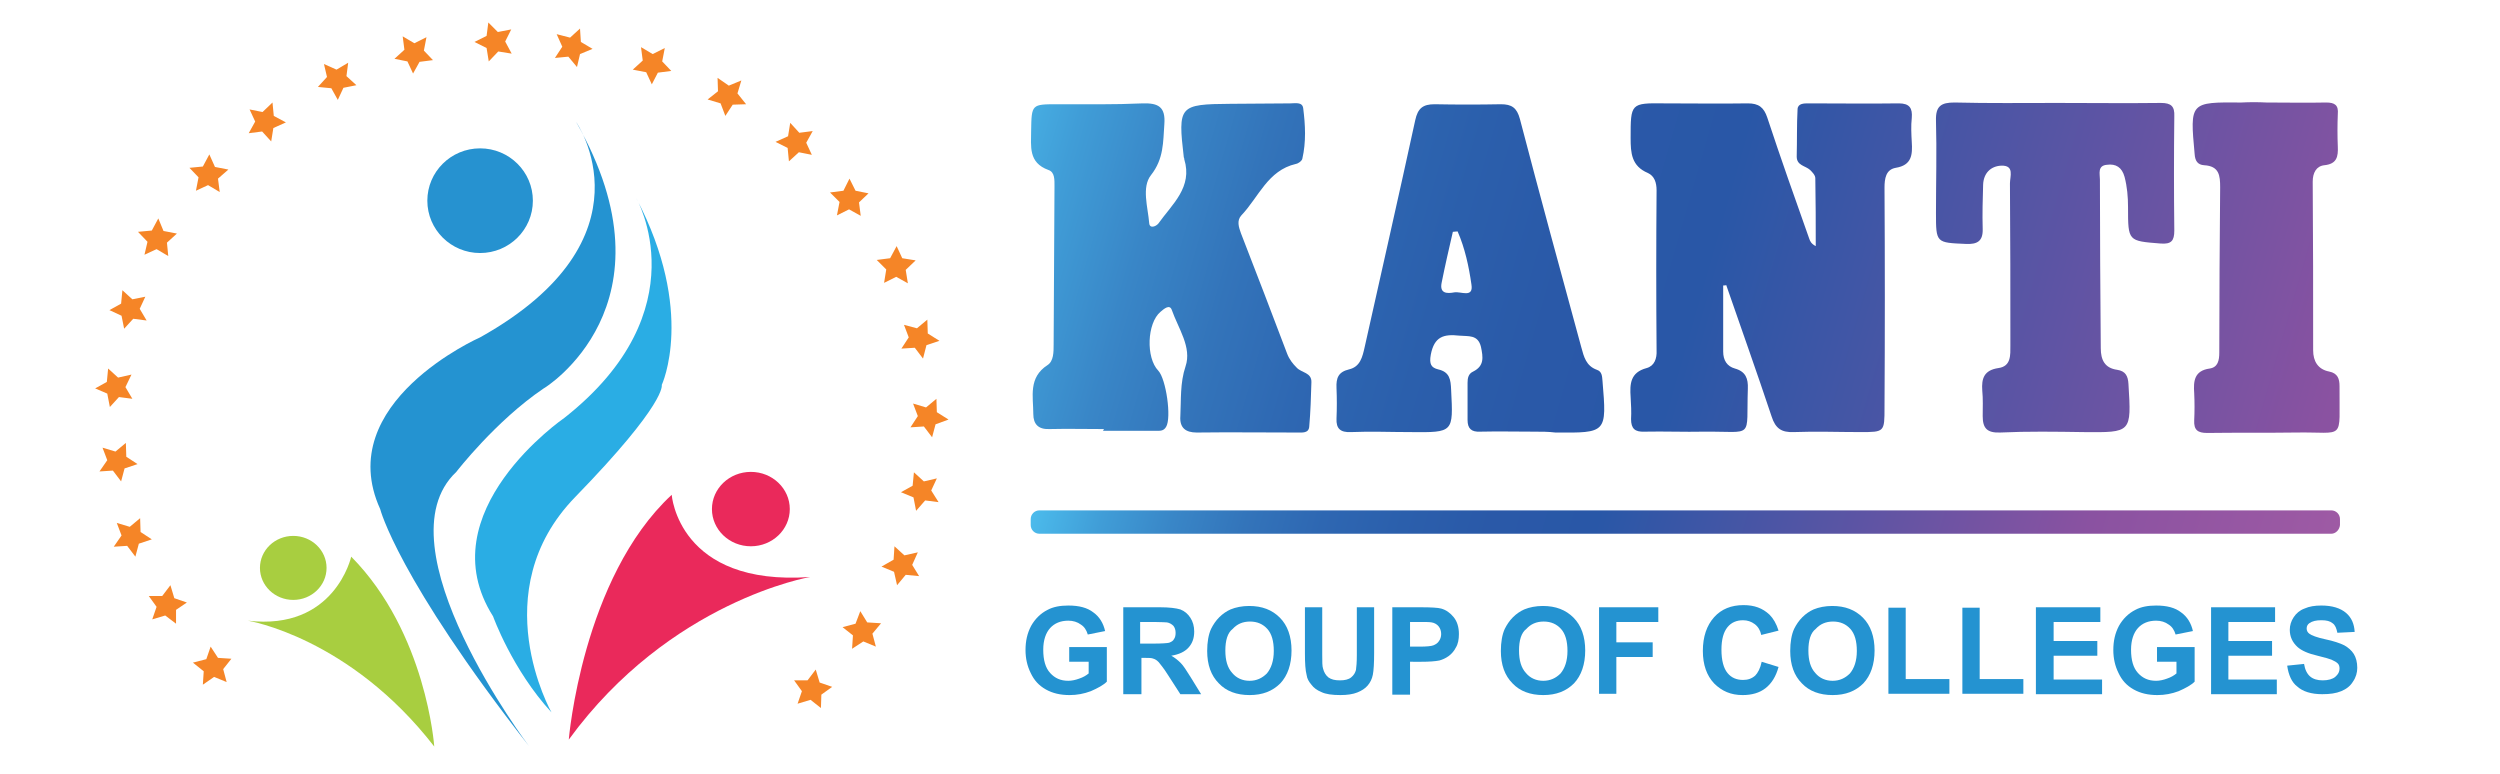
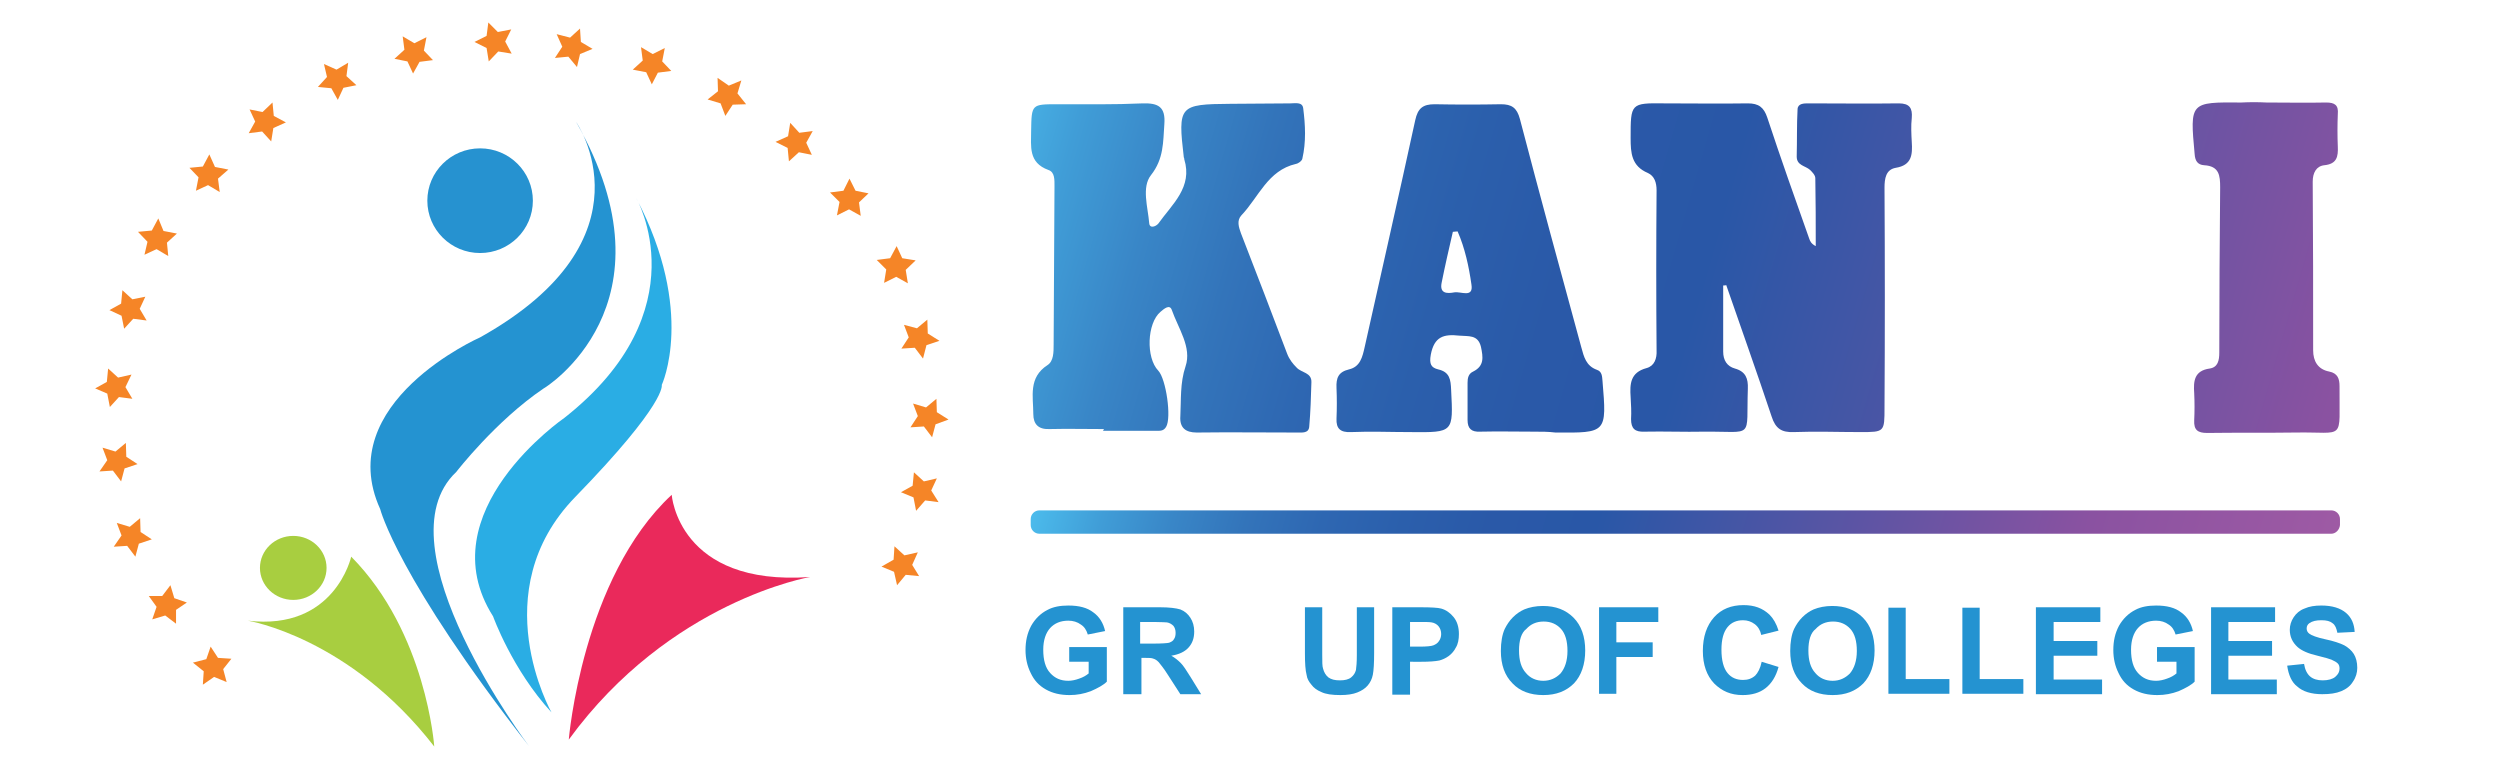
<svg xmlns="http://www.w3.org/2000/svg" version="1.1" id="Layer_1" x="0px" y="0px" viewBox="0 0 578 179" style="enable-background:new 0 0 578 179;" xml:space="preserve">
  <style type="text/css">
	.st0{fill:#2692D0;}
	.st1{fill:#A8CE40;}
	.st2{fill:#EA295B;}
	.st3{fill:#2493D1;}
	.st4{fill:#2AADE4;}
	.st5{fill:#F58527;}
	.st6{fill:url(#XMLID_135_);}
	.st7{fill:url(#XMLID_136_);}
	.st8{fill:url(#XMLID_137_);}
	.st9{fill:url(#XMLID_138_);}
	.st10{fill:url(#XMLID_139_);}
	.st11{fill:url(#XMLID_140_);}
</style>
  <ellipse id="XMLID_27_" class="st0" cx="111" cy="46.4" rx="12.2" ry="12.1" />
  <ellipse id="XMLID_32_" class="st1" cx="67.8" cy="131.3" rx="7.7" ry="7.4" />
-   <ellipse id="XMLID_33_" class="st2" cx="173.6" cy="117.7" rx="9" ry="8.6" />
  <path id="XMLID_34_" class="st3" d="M133.2,28.2c0,0,18.8,26.9-22.2,49.8c0,0-34.3,15.1-23.1,39.7c0,0,4,15.9,34.4,54.8  c0,0-35-46.3-16.8-63.4c0,0,9.1-11.8,20.2-19.3C125.7,89.9,157.4,70.5,133.2,28.2z" />
  <path id="XMLID_35_" class="st4" d="M147.1,45.8c0,0,15,25.9-16.6,50.8c0,0-31.8,21.8-16.5,45.9c0,0,4.4,12.3,13.5,22.2  c0,0-15.8-27.9,5.5-49.8s20-25.9,20-25.9S160.9,72.1,147.1,45.8z" />
  <path id="XMLID_36_" class="st1" d="M81.2,128.7c0,0-3.8,17.2-23.9,14.8c0,0,23.5,3.8,43.1,29.1C100.4,172.6,98.6,146.3,81.2,128.7z  " />
  <path id="XMLID_37_" class="st2" d="M155.3,114.4c0,0,1.5,21.2,32,19c0,0-32.4,5.5-55.8,37.6C131.5,171,134.6,133.6,155.3,114.4z" />
  <polygon id="XMLID_31_" class="st5" points="52.4,157.7 49.5,156.5 46.9,158.3 47.1,155.2 44.6,153.2 47.7,152.4 48.7,149.5   50.4,152.1 53.5,152.3 51.6,154.7 " />
  <polygon id="XMLID_39_" class="st5" points="40.7,144.2 38.2,142.3 35.2,143.2 36.2,140.3 34.4,137.8 37.5,137.8 39.4,135.3   40.3,138.3 43.2,139.3 40.7,141 " />
  <polygon id="XMLID_40_" class="st5" points="31.3,128.7 29.4,126.2 26.3,126.4 28.1,123.8 27,120.9 30,121.8 32.4,119.8 32.5,123   35.1,124.7 32.1,125.7 " />
  <polygon id="XMLID_41_" class="st5" points="28,111.3 26.1,108.8 23,109 24.8,106.4 23.7,103.5 26.7,104.4 29.1,102.4 29.2,105.6   31.8,107.3 28.8,108.3 " />
  <polygon id="XMLID_42_" class="st5" points="25.4,94.1 24.8,91 22,89.8 24.7,88.3 25,85.2 27.3,87.3 30.4,86.6 29,89.5 30.6,92.2   27.5,91.8 " />
  <polygon id="XMLID_43_" class="st5" points="28.7,76 28.1,73 25.3,71.7 28,70.2 28.3,67.1 30.6,69.2 33.6,68.6 32.3,71.4 33.9,74.1   30.8,73.7 " />
  <polygon id="XMLID_44_" class="st5" points="33.4,58.9 34.1,55.9 31.9,53.6 35.1,53.3 36.6,50.5 37.8,53.4 40.9,54 38.6,56.1   38.9,59.2 36.2,57.6 " />
  <polygon id="XMLID_45_" class="st5" points="45.3,44.1 45.9,41 43.8,38.8 46.9,38.5 48.4,35.7 49.7,38.6 52.8,39.2 50.4,41.3   50.8,44.4 48.1,42.8 " />
  <polygon id="XMLID_46_" class="st5" points="57.5,30.8 59,28.1 57.7,25.3 60.7,25.9 63,23.7 63.3,26.8 66.1,28.3 63.2,29.6   62.7,32.7 60.6,30.4 " />
  <polygon id="XMLID_47_" class="st5" points="73.5,20.1 75.6,17.8 74.9,14.8 77.8,16.1 80.5,14.5 80.1,17.6 82.4,19.7 79.4,20.3   78.1,23.1 76.6,20.4 " />
  <polygon id="XMLID_48_" class="st5" points="91.2,13.6 93.5,11.5 93.1,8.4 95.8,10 98.6,8.6 98,11.7 100.1,13.9 97,14.3 95.5,17   94.2,14.2 " />
  <polygon id="XMLID_49_" class="st5" points="109.7,9.7 112.5,8.3 112.9,5.2 115.1,7.4 118.2,6.8 116.8,9.6 118.3,12.4 115.2,11.9   113,14.2 112.5,11.1 " />
-   <polygon id="XMLID_61_" class="st5" points="184.4,162.7 187.4,161.8 189.8,163.7 189.9,160.6 192.4,158.8 189.5,157.8 188.6,154.8   186.7,157.3 183.6,157.3 185.4,159.8 " />
-   <polygon id="XMLID_60_" class="st5" points="197,150 199.6,148.3 202.5,149.5 201.7,146.5 203.7,144.1 200.5,143.9 198.9,141.3   197.8,144.2 194.8,145 197.2,146.9 " />
  <polygon id="XMLID_59_" class="st5" points="207.4,135.3 209.4,132.9 212.5,133.2 210.9,130.6 212.2,127.7 209.1,128.4 206.8,126.3   206.6,129.4 203.8,131 206.7,132.2 " />
  <polygon id="XMLID_58_" class="st5" points="211.8,118.1 213.9,115.7 217,116.1 215.3,113.4 216.6,110.6 213.6,111.3 211.3,109.2   211,112.3 208.3,113.8 211.2,115 " />
  <polygon id="XMLID_57_" class="st5" points="215.5,101.1 216.3,98.1 219.3,97 216.6,95.3 216.5,92.2 214.1,94.2 211.1,93.3   212.2,96.2 210.5,98.8 213.6,98.6 " />
  <polygon id="XMLID_56_" class="st5" points="213.4,82.9 214.2,79.8 217.2,78.8 214.5,77.1 214.4,73.9 212,75.9 209,75.1 210.1,78   208.4,80.6 211.5,80.4 " />
  <polygon id="XMLID_55_" class="st5" points="209.9,65.5 209.4,62.4 211.7,60.2 208.6,59.7 207.3,56.9 205.8,59.7 202.7,60.1   204.9,62.3 204.4,65.4 207.2,64 " />
  <polygon id="XMLID_54_" class="st5" points="199,49.9 198.6,46.8 200.8,44.7 197.8,44.1 196.4,41.3 195,44.1 191.9,44.5 194.1,46.7   193.5,49.8 196.3,48.4 " />
  <polygon id="XMLID_53_" class="st5" points="187.7,35.8 186.4,33 187.9,30.3 184.8,30.7 182.7,28.4 182.2,31.5 179.3,32.8   182.1,34.2 182.4,37.3 184.7,35.2 " />
  <polygon id="XMLID_52_" class="st5" points="172.5,24.1 170.5,21.6 171.4,18.6 168.5,19.8 165.9,18 166,21.1 163.6,23 166.6,23.9   167.7,26.8 169.4,24.2 " />
  <polygon id="XMLID_51_" class="st5" points="155.2,16.4 153.1,14.2 153.7,11.1 150.9,12.5 148.2,10.9 148.6,14 146.3,16.1   149.4,16.7 150.7,19.5 152.1,16.8 " />
  <polygon id="XMLID_50_" class="st5" points="137,11.3 134.3,9.7 134.1,6.6 131.8,8.7 128.7,7.9 130,10.8 128.3,13.4 131.4,13.1   133.4,15.5 134.1,12.5 " />
  <linearGradient id="XMLID_135_" gradientUnits="userSpaceOnUse" x1="232.141" y1="10.76" x2="609.475" y2="119.427">
    <stop offset="0" style="stop-color:#4CBBEC" />
    <stop offset="1.877320e-003" style="stop-color:#4BBAEB" />
    <stop offset="5.428101e-002" style="stop-color:#409DD7" />
    <stop offset="0.109" style="stop-color:#3986C7" />
    <stop offset="0.165" style="stop-color:#3374BA" />
    <stop offset="0.223" style="stop-color:#2E67B2" />
    <stop offset="0.285" style="stop-color:#2B5FAC" />
    <stop offset="0.352" style="stop-color:#2A59A8" />
    <stop offset="0.433" style="stop-color:#2957A7" />
    <stop offset="0.808" style="stop-color:#8A52A1" />
    <stop offset="1" style="stop-color:#9E5AA4" />
  </linearGradient>
  <path id="XMLID_392_" class="st6" d="M398.4,66c0,5.1,0,10.2,0,15.3c0,2,0.9,3.4,2.7,3.9c2.5,0.7,3.1,2.3,3,4.7  c-0.4,11.8,1.6,9.8-10.1,9.9c-4.6,0.1-9.2-0.1-13.8,0c-2.2,0.1-3.1-0.7-3.1-2.9c0.1-1.7,0-3.4-0.1-5.1c-0.2-3-0.1-5.7,3.7-6.7  c1.8-0.5,2.4-2.2,2.3-4.1c-0.1-12.3-0.1-24.7,0-37c0-1.8-0.5-3.3-2-4c-3.8-1.6-4-4.6-4-8.1c0-8,0-8.1,7.8-8c6.4,0,12.9,0.1,19.3,0  c2.5,0,3.7,0.9,4.5,3.3c3.1,9.4,6.4,18.7,9.7,28c0.2,0.6,0.5,1.2,1.5,1.7c0-5.2,0-10.5-0.1-15.7c0-0.7-0.7-1.4-1.2-1.9  c-1.1-1-3.1-1-3.1-3.1c0.1-3.7,0-7.3,0.2-11c0.1-1.3,1.5-1.3,2.5-1.3c7,0,13.9,0.1,20.9,0c2.5,0,3.2,1.1,3,3.4  c-0.2,1.8-0.1,3.7,0,5.5c0.2,3,0,5.4-3.7,6c-2.3,0.4-2.6,2.5-2.6,4.6c0.1,16.9,0.1,33.9,0,50.8c0,5.7,0,5.7-5.6,5.7  c-5.1,0-10.2-0.2-15.4,0c-2.8,0.1-4.2-0.8-5.1-3.6c-3.4-10.2-7-20.3-10.5-30.4C399,66,398.7,66,398.4,66z" />
  <linearGradient id="XMLID_136_" gradientUnits="userSpaceOnUse" x1="221.619" y1="47.297" x2="598.953" y2="155.963">
    <stop offset="0" style="stop-color:#4CBBEC" />
    <stop offset="1.877320e-003" style="stop-color:#4BBAEB" />
    <stop offset="5.428101e-002" style="stop-color:#409DD7" />
    <stop offset="0.109" style="stop-color:#3986C7" />
    <stop offset="0.165" style="stop-color:#3374BA" />
    <stop offset="0.223" style="stop-color:#2E67B2" />
    <stop offset="0.285" style="stop-color:#2B5FAC" />
    <stop offset="0.352" style="stop-color:#2A59A8" />
    <stop offset="0.433" style="stop-color:#2957A7" />
    <stop offset="0.808" style="stop-color:#8A52A1" />
    <stop offset="1" style="stop-color:#9E5AA4" />
  </linearGradient>
  <path id="XMLID_391_" class="st7" d="M255.2,99.2c-4.2,0-8.4-0.1-12.6,0c-2.5,0.1-3.7-1.1-3.7-3.5c0-4-1.2-8.4,3.3-11.3  c1.4-0.9,1.4-3,1.4-4.7c0.1-12.2,0.1-24.4,0.2-36.6c0-1.5,0.1-3.3-1.4-3.8c-4.7-1.7-4-5.5-4-9.1c0.1-6.1,0.1-6.1,6.1-6.1  c6.6,0,13.1,0.1,19.7-0.2c3.6-0.1,5.3,0.8,5,4.8c-0.3,4.1-0.1,8-3.1,11.8c-2.2,2.8-0.7,7.4-0.4,11.1c0.1,1.3,1.5,0.8,2.1,0.1  c3.2-4.5,8-8.4,6-14.9c0-0.1,0-0.3-0.1-0.4c-1.4-12-1.1-12.3,10.8-12.4c4.6,0,9.2-0.1,13.8-0.1c1.1,0,2.8-0.4,3,1.1  c0.5,3.9,0.7,7.8-0.2,11.7c-0.1,0.5-0.9,1.1-1.5,1.2c-6.5,1.5-8.6,7.7-12.6,11.9c-1.1,1.2-0.6,2.7-0.1,4.1  c3.6,9.3,7.2,18.6,10.7,27.9c0.5,1.3,1.3,2.3,2.2,3.2c1.1,1.2,3.5,1.1,3.4,3.4c-0.1,3.4-0.2,6.8-0.5,10.2c-0.1,1.6-1.6,1.4-2.8,1.4  c-7.7,0-15.5-0.1-23.2,0c-2.6,0-4-1.1-3.8-3.8c0.2-3.8-0.1-7.6,1.2-11.5c1.5-4.4-1.7-8.8-3.2-13.1c-0.5-1.3-1.8-0.2-2.6,0.5  c-3.1,2.6-3.4,10.6-0.5,13.6c1.8,1.9,3.1,10.9,1.8,13c-0.6,1-1.4,0.9-2.4,0.9c-4.1,0-8.1,0-12.2,0C255.2,99.4,255.2,99.3,255.2,99.2  z" />
  <linearGradient id="XMLID_137_" gradientUnits="userSpaceOnUse" x1="226.004" y1="32.07" x2="603.338" y2="140.737">
    <stop offset="0" style="stop-color:#4CBBEC" />
    <stop offset="1.877320e-003" style="stop-color:#4BBAEB" />
    <stop offset="5.428101e-002" style="stop-color:#409DD7" />
    <stop offset="0.109" style="stop-color:#3986C7" />
    <stop offset="0.165" style="stop-color:#3374BA" />
    <stop offset="0.223" style="stop-color:#2E67B2" />
    <stop offset="0.285" style="stop-color:#2B5FAC" />
    <stop offset="0.352" style="stop-color:#2A59A8" />
    <stop offset="0.433" style="stop-color:#2957A7" />
    <stop offset="0.808" style="stop-color:#8A52A1" />
    <stop offset="1" style="stop-color:#9E5AA4" />
  </linearGradient>
  <path id="XMLID_387_" class="st8" d="M354.8,99.8c-4.2,0-8.4-0.1-12.6,0c-2,0.1-2.9-0.7-2.9-2.7c0-2.9,0-5.8,0-8.6  c0-1.1,0.2-2.1,1.3-2.6c2.6-1.3,2.3-3.3,1.8-5.7c-0.7-2.9-2.9-2.4-5-2.6c-3.6-0.4-5.8,0.2-6.6,4.4c-0.4,2.2,0.1,3,1.7,3.4  c2.7,0.6,2.9,2.4,3,4.7c0.5,9.9,0.6,9.9-9.4,9.8c-4.6,0-9.2-0.2-13.8,0c-2.4,0.1-3.4-0.8-3.3-3.1c0.1-2.4,0.1-4.7,0-7.1  c-0.1-2.3,0.4-3.7,2.9-4.3c2.6-0.6,3.1-2.9,3.6-5.1c3.9-17.5,7.9-35,11.7-52.5c0.6-2.8,1.8-3.7,4.5-3.7c5.1,0.1,10.2,0.1,15.3,0  c2.5,0,3.7,0.8,4.4,3.4c4.6,17.6,9.4,35.2,14.2,52.8c0.6,2.2,1.1,4.3,3.6,5.2c1.2,0.4,1.2,1.5,1.3,2.6c1,12,1,12-10.9,11.9  C358,99.8,356.4,99.8,354.8,99.8C354.8,99.8,354.8,99.8,354.8,99.8z M337,53.5c-0.4,0-0.8,0.1-1.1,0.1c-0.9,3.9-1.8,7.8-2.6,11.8  c-0.5,2.5,1.3,2.5,2.9,2.2c1.5-0.3,4.5,1.4,4-1.8C339.6,61.6,338.7,57.4,337,53.5z" />
  <linearGradient id="XMLID_138_" gradientUnits="userSpaceOnUse" x1="237.605" y1="-8.213" x2="614.939" y2="100.453">
    <stop offset="0" style="stop-color:#4CBBEC" />
    <stop offset="1.877320e-003" style="stop-color:#4BBAEB" />
    <stop offset="5.428101e-002" style="stop-color:#409DD7" />
    <stop offset="0.109" style="stop-color:#3986C7" />
    <stop offset="0.165" style="stop-color:#3374BA" />
    <stop offset="0.223" style="stop-color:#2E67B2" />
    <stop offset="0.285" style="stop-color:#2B5FAC" />
    <stop offset="0.352" style="stop-color:#2A59A8" />
    <stop offset="0.433" style="stop-color:#2957A7" />
    <stop offset="0.808" style="stop-color:#8A52A1" />
    <stop offset="1" style="stop-color:#9E5AA4" />
  </linearGradient>
-   <path id="XMLID_386_" class="st9" d="M475.6,23.8c8,0,16,0.1,24,0c2.4,0,3.2,0.8,3.1,3.1c-0.1,8.8-0.1,17.6,0,26.4  c0,2.4-0.7,3.2-3.2,3c-7.5-0.6-7.5-0.5-7.5-8.4c0-2.4-0.2-4.7-0.8-7c-0.6-2.2-2-3.1-4.1-2.8c-2.2,0.2-1.6,2.1-1.6,3.4  c0,13,0.1,26,0.2,39c0,2.7,0.9,4.6,3.8,5c1.9,0.3,2.5,1.4,2.6,3.3c0.7,11.3,0.7,11.2-10.4,11.1c-6.4-0.1-12.9-0.2-19.3,0.1  c-3,0.1-4-1-4-3.8c0-2,0.1-3.9-0.1-5.9c-0.2-2.8,0.4-4.7,3.7-5.2c3-0.4,2.8-3,2.8-5.3c0-12.5,0-24.9-0.1-37.4c0-1.6,1.1-4.2-2-4.1  c-2.4,0.1-4.1,1.7-4.2,4.4c-0.1,3.4-0.2,6.8-0.1,10.2c0.1,2.9-1.3,3.6-3.8,3.5c-7-0.3-7-0.2-7-7.2c0-7.1,0.2-14.2,0-21.3  c-0.1-3.4,1.2-4.2,4.3-4.2C459.8,23.9,467.7,23.8,475.6,23.8C475.6,23.8,475.6,23.8,475.6,23.8z" />
  <linearGradient id="XMLID_139_" gradientUnits="userSpaceOnUse" x1="240.923" y1="-19.735" x2="618.257" y2="88.932">
    <stop offset="0" style="stop-color:#4CBBEC" />
    <stop offset="1.877320e-003" style="stop-color:#4BBAEB" />
    <stop offset="5.428101e-002" style="stop-color:#409DD7" />
    <stop offset="0.109" style="stop-color:#3986C7" />
    <stop offset="0.165" style="stop-color:#3374BA" />
    <stop offset="0.223" style="stop-color:#2E67B2" />
    <stop offset="0.285" style="stop-color:#2B5FAC" />
    <stop offset="0.352" style="stop-color:#2A59A8" />
    <stop offset="0.433" style="stop-color:#2957A7" />
    <stop offset="0.808" style="stop-color:#8A52A1" />
    <stop offset="1" style="stop-color:#9E5AA4" />
  </linearGradient>
  <path id="XMLID_382_" class="st10" d="M524,23.7c4.6,0,9.2,0.1,13.8,0c2,0,2.9,0.6,2.7,2.7c-0.1,2.5-0.1,5,0,7.5  c0.1,2.3-0.2,4-3.1,4.3c-1.9,0.2-2.7,1.8-2.7,3.8c0.1,13,0.1,26,0.1,39c0,2.5,1.1,4.4,3.7,4.9c2,0.4,2.4,1.7,2.4,3.4  c-0.1,12.9,1.5,10.5-10.1,10.7c-6.8,0.1-13.6,0-20.5,0.1c-2.2,0-3.1-0.7-3-2.9c0.1-2.1,0.1-4.2,0-6.3c-0.2-2.8,0-5.2,3.6-5.7  c1.9-0.3,2.2-1.9,2.2-3.7c0-12.7,0.1-25.4,0.2-38.2c0-2.7-0.2-4.9-3.7-5.1c-1.5-0.1-2.1-1-2.2-2.6c-1.1-12-1.1-12,10.8-11.9  C520.1,23.6,522.1,23.6,524,23.7C524,23.6,524,23.7,524,23.7z" />
  <linearGradient id="XMLID_140_" gradientUnits="userSpaceOnUse" x1="249.681" y1="80.416" x2="529.592" y2="161.026">
    <stop offset="0" style="stop-color:#4CBBEC" />
    <stop offset="1.877320e-003" style="stop-color:#4BBAEB" />
    <stop offset="5.428101e-002" style="stop-color:#409DD7" />
    <stop offset="0.109" style="stop-color:#3986C7" />
    <stop offset="0.165" style="stop-color:#3374BA" />
    <stop offset="0.223" style="stop-color:#2E67B2" />
    <stop offset="0.285" style="stop-color:#2B5FAC" />
    <stop offset="0.352" style="stop-color:#2A59A8" />
    <stop offset="0.433" style="stop-color:#2957A7" />
    <stop offset="0.808" style="stop-color:#8A52A1" />
    <stop offset="1" style="stop-color:#9E5AA4" />
  </linearGradient>
  <path id="XMLID_28_" class="st11" d="M539,123.4H240.3c-1.1,0-2-0.9-2-2V120c0-1.1,0.9-2,2-2H539c1.1,0,2,0.9,2,2v1.4  C540.9,122.5,540,123.4,539,123.4z" />
  <g id="XMLID_86_">
    <path id="XMLID_87_" class="st3" d="M247.2,153v-3.4h8.7v8c-0.8,0.8-2.1,1.5-3.7,2.2c-1.6,0.6-3.2,0.9-4.9,0.9   c-2.1,0-3.9-0.4-5.5-1.3c-1.6-0.9-2.7-2.1-3.5-3.8c-0.8-1.6-1.2-3.4-1.2-5.3c0-2.1,0.4-3.9,1.3-5.6c0.9-1.6,2.2-2.9,3.8-3.7   c1.3-0.7,2.9-1,4.8-1c2.5,0,4.4,0.5,5.8,1.6c1.4,1,2.3,2.5,2.7,4.3l-4,0.8c-0.3-1-0.8-1.8-1.6-2.3c-0.8-0.6-1.8-0.9-2.9-0.9   c-1.8,0-3.2,0.6-4.2,1.7c-1,1.1-1.6,2.8-1.6,5c0,2.4,0.5,4.2,1.6,5.4c1.1,1.2,2.4,1.8,4.2,1.8c0.8,0,1.7-0.2,2.5-0.5   c0.9-0.3,1.6-0.7,2.2-1.2V153H247.2z" />
    <path id="XMLID_89_" class="st3" d="M259.7,160.4v-20h8.5c2.1,0,3.7,0.2,4.7,0.5c1,0.4,1.7,1,2.3,1.9c0.6,0.9,0.9,2,0.9,3.2   c0,1.5-0.4,2.7-1.3,3.7c-0.9,1-2.2,1.6-4,1.9c0.9,0.5,1.6,1.1,2.2,1.7c0.6,0.6,1.3,1.7,2.3,3.3l2.4,3.9h-4.8L270,156   c-1-1.6-1.8-2.5-2.1-2.9c-0.4-0.4-0.8-0.7-1.2-0.8c-0.4-0.2-1.1-0.2-2-0.2h-0.8v8.4H259.7z M263.7,148.8h3c1.9,0,3.2-0.1,3.6-0.2   c0.5-0.2,0.9-0.4,1.1-0.8c0.3-0.4,0.4-0.9,0.4-1.5c0-0.7-0.2-1.2-0.5-1.6c-0.4-0.4-0.9-0.7-1.5-0.8c-0.3,0-1.3-0.1-3-0.1h-3.2   V148.8z" />
-     <path id="XMLID_92_" class="st3" d="M279.1,150.5c0-2,0.3-3.8,0.9-5.1c0.5-1,1.1-1.9,1.9-2.7c0.8-0.8,1.7-1.4,2.6-1.8   c1.2-0.5,2.7-0.8,4.3-0.8c3,0,5.3,0.9,7.1,2.7c1.8,1.8,2.7,4.4,2.7,7.6c0,3.2-0.9,5.8-2.6,7.6c-1.8,1.8-4.1,2.7-7.1,2.7   c-3,0-5.4-0.9-7.1-2.7C280,156.2,279.1,153.7,279.1,150.5z M283.3,150.4c0,2.3,0.5,4,1.6,5.2c1,1.2,2.4,1.8,4,1.8s2.9-0.6,4-1.7   c1-1.2,1.6-2.9,1.6-5.2c0-2.3-0.5-4-1.5-5.1c-1-1.1-2.3-1.7-4-1.7s-3,0.6-4,1.7C283.8,146.3,283.3,148.1,283.3,150.4z" />
    <path id="XMLID_95_" class="st3" d="M301.7,140.4h4v10.9c0,1.7,0,2.8,0.2,3.3c0.2,0.8,0.6,1.5,1.2,2c0.7,0.5,1.5,0.7,2.7,0.7   c1.1,0,2-0.2,2.6-0.7c0.6-0.5,0.9-1,1.1-1.7c0.1-0.7,0.2-1.8,0.2-3.4v-11.1h4v10.5c0,2.4-0.1,4.1-0.3,5.1c-0.2,1-0.6,1.8-1.2,2.5   s-1.4,1.2-2.4,1.6s-2.3,0.6-3.9,0.6c-1.9,0-3.4-0.2-4.4-0.7c-1-0.4-1.8-1-2.3-1.7c-0.6-0.7-1-1.4-1.1-2.2c-0.3-1.1-0.4-2.8-0.4-5.1   V140.4z" />
    <path id="XMLID_97_" class="st3" d="M321.9,160.4v-20h6.5c2.5,0,4.1,0.1,4.8,0.3c1.1,0.3,2.1,1,2.9,2c0.8,1,1.2,2.3,1.2,3.9   c0,1.2-0.2,2.3-0.7,3.1c-0.4,0.8-1,1.5-1.7,2c-0.7,0.5-1.4,0.8-2.1,1c-1,0.2-2.4,0.3-4.2,0.3H326v7.6H321.9z M326,143.8v5.7h2.2   c1.6,0,2.7-0.1,3.2-0.3c0.5-0.2,1-0.5,1.3-1c0.3-0.4,0.5-1,0.5-1.6c0-0.7-0.2-1.3-0.6-1.8c-0.4-0.5-1-0.8-1.6-0.9   c-0.5-0.1-1.5-0.1-2.9-0.1H326z" />
    <path id="XMLID_100_" class="st3" d="M347,150.5c0-2,0.3-3.8,0.9-5.1c0.5-1,1.1-1.9,1.9-2.7c0.8-0.8,1.7-1.4,2.6-1.8   c1.2-0.5,2.7-0.8,4.3-0.8c3,0,5.3,0.9,7.1,2.7c1.8,1.8,2.7,4.4,2.7,7.6c0,3.2-0.9,5.8-2.6,7.6c-1.8,1.8-4.1,2.7-7.1,2.7   c-3,0-5.4-0.9-7.1-2.7C347.9,156.2,347,153.7,347,150.5z M351.2,150.4c0,2.3,0.5,4,1.6,5.2c1,1.2,2.4,1.8,4,1.8s2.9-0.6,4-1.7   c1-1.2,1.6-2.9,1.6-5.2c0-2.3-0.5-4-1.5-5.1c-1-1.1-2.3-1.7-4-1.7s-3,0.6-4,1.7C351.7,146.3,351.2,148.1,351.2,150.4z" />
    <path id="XMLID_103_" class="st3" d="M369.7,160.4v-20h13.7v3.4h-9.7v4.7h8.4v3.4h-8.4v8.5H369.7z" />
    <path id="XMLID_105_" class="st3" d="M407.3,153l3.9,1.2c-0.6,2.2-1.6,3.8-3,4.9c-1.4,1.1-3.2,1.6-5.3,1.6c-2.7,0-4.8-0.9-6.6-2.7   c-1.7-1.8-2.6-4.3-2.6-7.5c0-3.3,0.9-5.9,2.6-7.8s4-2.8,6.8-2.8c2.5,0,4.4,0.7,6,2.2c0.9,0.9,1.6,2.1,2.1,3.7l-4,1   c-0.2-1-0.7-1.9-1.5-2.5s-1.7-0.9-2.7-0.9c-1.5,0-2.7,0.5-3.6,1.6c-0.9,1.1-1.4,2.8-1.4,5.2c0,2.5,0.5,4.3,1.4,5.4   c0.9,1.1,2.1,1.6,3.6,1.6c1.1,0,2-0.3,2.8-1C406.4,155.6,407,154.5,407.3,153z" />
    <path id="XMLID_107_" class="st3" d="M413.9,150.5c0-2,0.3-3.8,0.9-5.1c0.5-1,1.1-1.9,1.9-2.7c0.8-0.8,1.7-1.4,2.6-1.8   c1.2-0.5,2.7-0.8,4.3-0.8c3,0,5.3,0.9,7.1,2.7c1.8,1.8,2.7,4.4,2.7,7.6c0,3.2-0.9,5.8-2.6,7.6c-1.8,1.8-4.1,2.7-7.1,2.7   c-3,0-5.4-0.9-7.1-2.7C414.8,156.2,413.9,153.7,413.9,150.5z M418.1,150.4c0,2.3,0.5,4,1.6,5.2c1,1.2,2.4,1.8,4,1.8s2.9-0.6,4-1.7   c1-1.2,1.6-2.9,1.6-5.2c0-2.3-0.5-4-1.5-5.1c-1-1.1-2.3-1.7-4-1.7s-3,0.6-4,1.7C418.6,146.3,418.1,148.1,418.1,150.4z" />
    <path id="XMLID_110_" class="st3" d="M436.6,160.4v-19.9h4V157h10.1v3.4H436.6z" />
    <path id="XMLID_112_" class="st3" d="M453.7,160.4v-19.9h4V157h10.1v3.4H453.7z" />
    <path id="XMLID_114_" class="st3" d="M470.7,160.4v-20h14.9v3.4h-10.8v4.4h10.1v3.4h-10.1v5.5H486v3.4H470.7z" />
    <path id="XMLID_116_" class="st3" d="M498.7,153v-3.4h8.7v8c-0.8,0.8-2.1,1.5-3.7,2.2c-1.6,0.6-3.2,0.9-4.9,0.9   c-2.1,0-3.9-0.4-5.5-1.3c-1.6-0.9-2.7-2.1-3.5-3.8c-0.8-1.6-1.2-3.4-1.2-5.3c0-2.1,0.4-3.9,1.3-5.6c0.9-1.6,2.2-2.9,3.8-3.7   c1.3-0.7,2.9-1,4.8-1c2.5,0,4.4,0.5,5.8,1.6c1.4,1,2.3,2.5,2.7,4.3l-4,0.8c-0.3-1-0.8-1.8-1.6-2.3c-0.8-0.6-1.8-0.9-2.9-0.9   c-1.8,0-3.2,0.6-4.2,1.7c-1,1.1-1.6,2.8-1.6,5c0,2.4,0.5,4.2,1.6,5.4c1.1,1.2,2.4,1.8,4.2,1.8c0.8,0,1.7-0.2,2.5-0.5   c0.9-0.3,1.6-0.7,2.2-1.2V153H498.7z" />
    <path id="XMLID_118_" class="st3" d="M511.2,160.4v-20H526v3.4h-10.8v4.4h10.1v3.4h-10.1v5.5h11.2v3.4H511.2z" />
    <path id="XMLID_120_" class="st3" d="M528.8,153.9l3.9-0.4c0.2,1.3,0.7,2.3,1.4,2.9c0.7,0.6,1.7,0.9,2.9,0.9c1.3,0,2.3-0.3,2.9-0.8   c0.7-0.6,1-1.2,1-1.9c0-0.5-0.1-0.9-0.4-1.2c-0.3-0.3-0.8-0.6-1.5-0.9c-0.5-0.2-1.6-0.5-3.2-0.9c-2.2-0.5-3.7-1.2-4.6-2   c-1.2-1.1-1.8-2.4-1.8-4c0-1,0.3-2,0.9-2.9c0.6-0.9,1.4-1.6,2.5-2c1.1-0.5,2.4-0.7,3.9-0.7c2.5,0,4.4,0.6,5.7,1.7   c1.3,1.1,1.9,2.6,2,4.4l-4,0.2c-0.2-1-0.5-1.8-1.1-2.2c-0.6-0.5-1.4-0.7-2.6-0.7c-1.2,0-2.1,0.2-2.8,0.7c-0.4,0.3-0.6,0.7-0.6,1.2   c0,0.5,0.2,0.9,0.6,1.2c0.5,0.4,1.8,0.9,3.7,1.3s3.4,0.9,4.4,1.4c0.9,0.5,1.7,1.2,2.2,2s0.8,1.9,0.8,3.2c0,1.1-0.3,2.2-1,3.2   c-0.6,1-1.5,1.7-2.7,2.2c-1.2,0.5-2.6,0.7-4.4,0.7c-2.5,0-4.5-0.6-5.8-1.8C529.9,157.8,529.1,156.1,528.8,153.9z" />
  </g>
</svg>